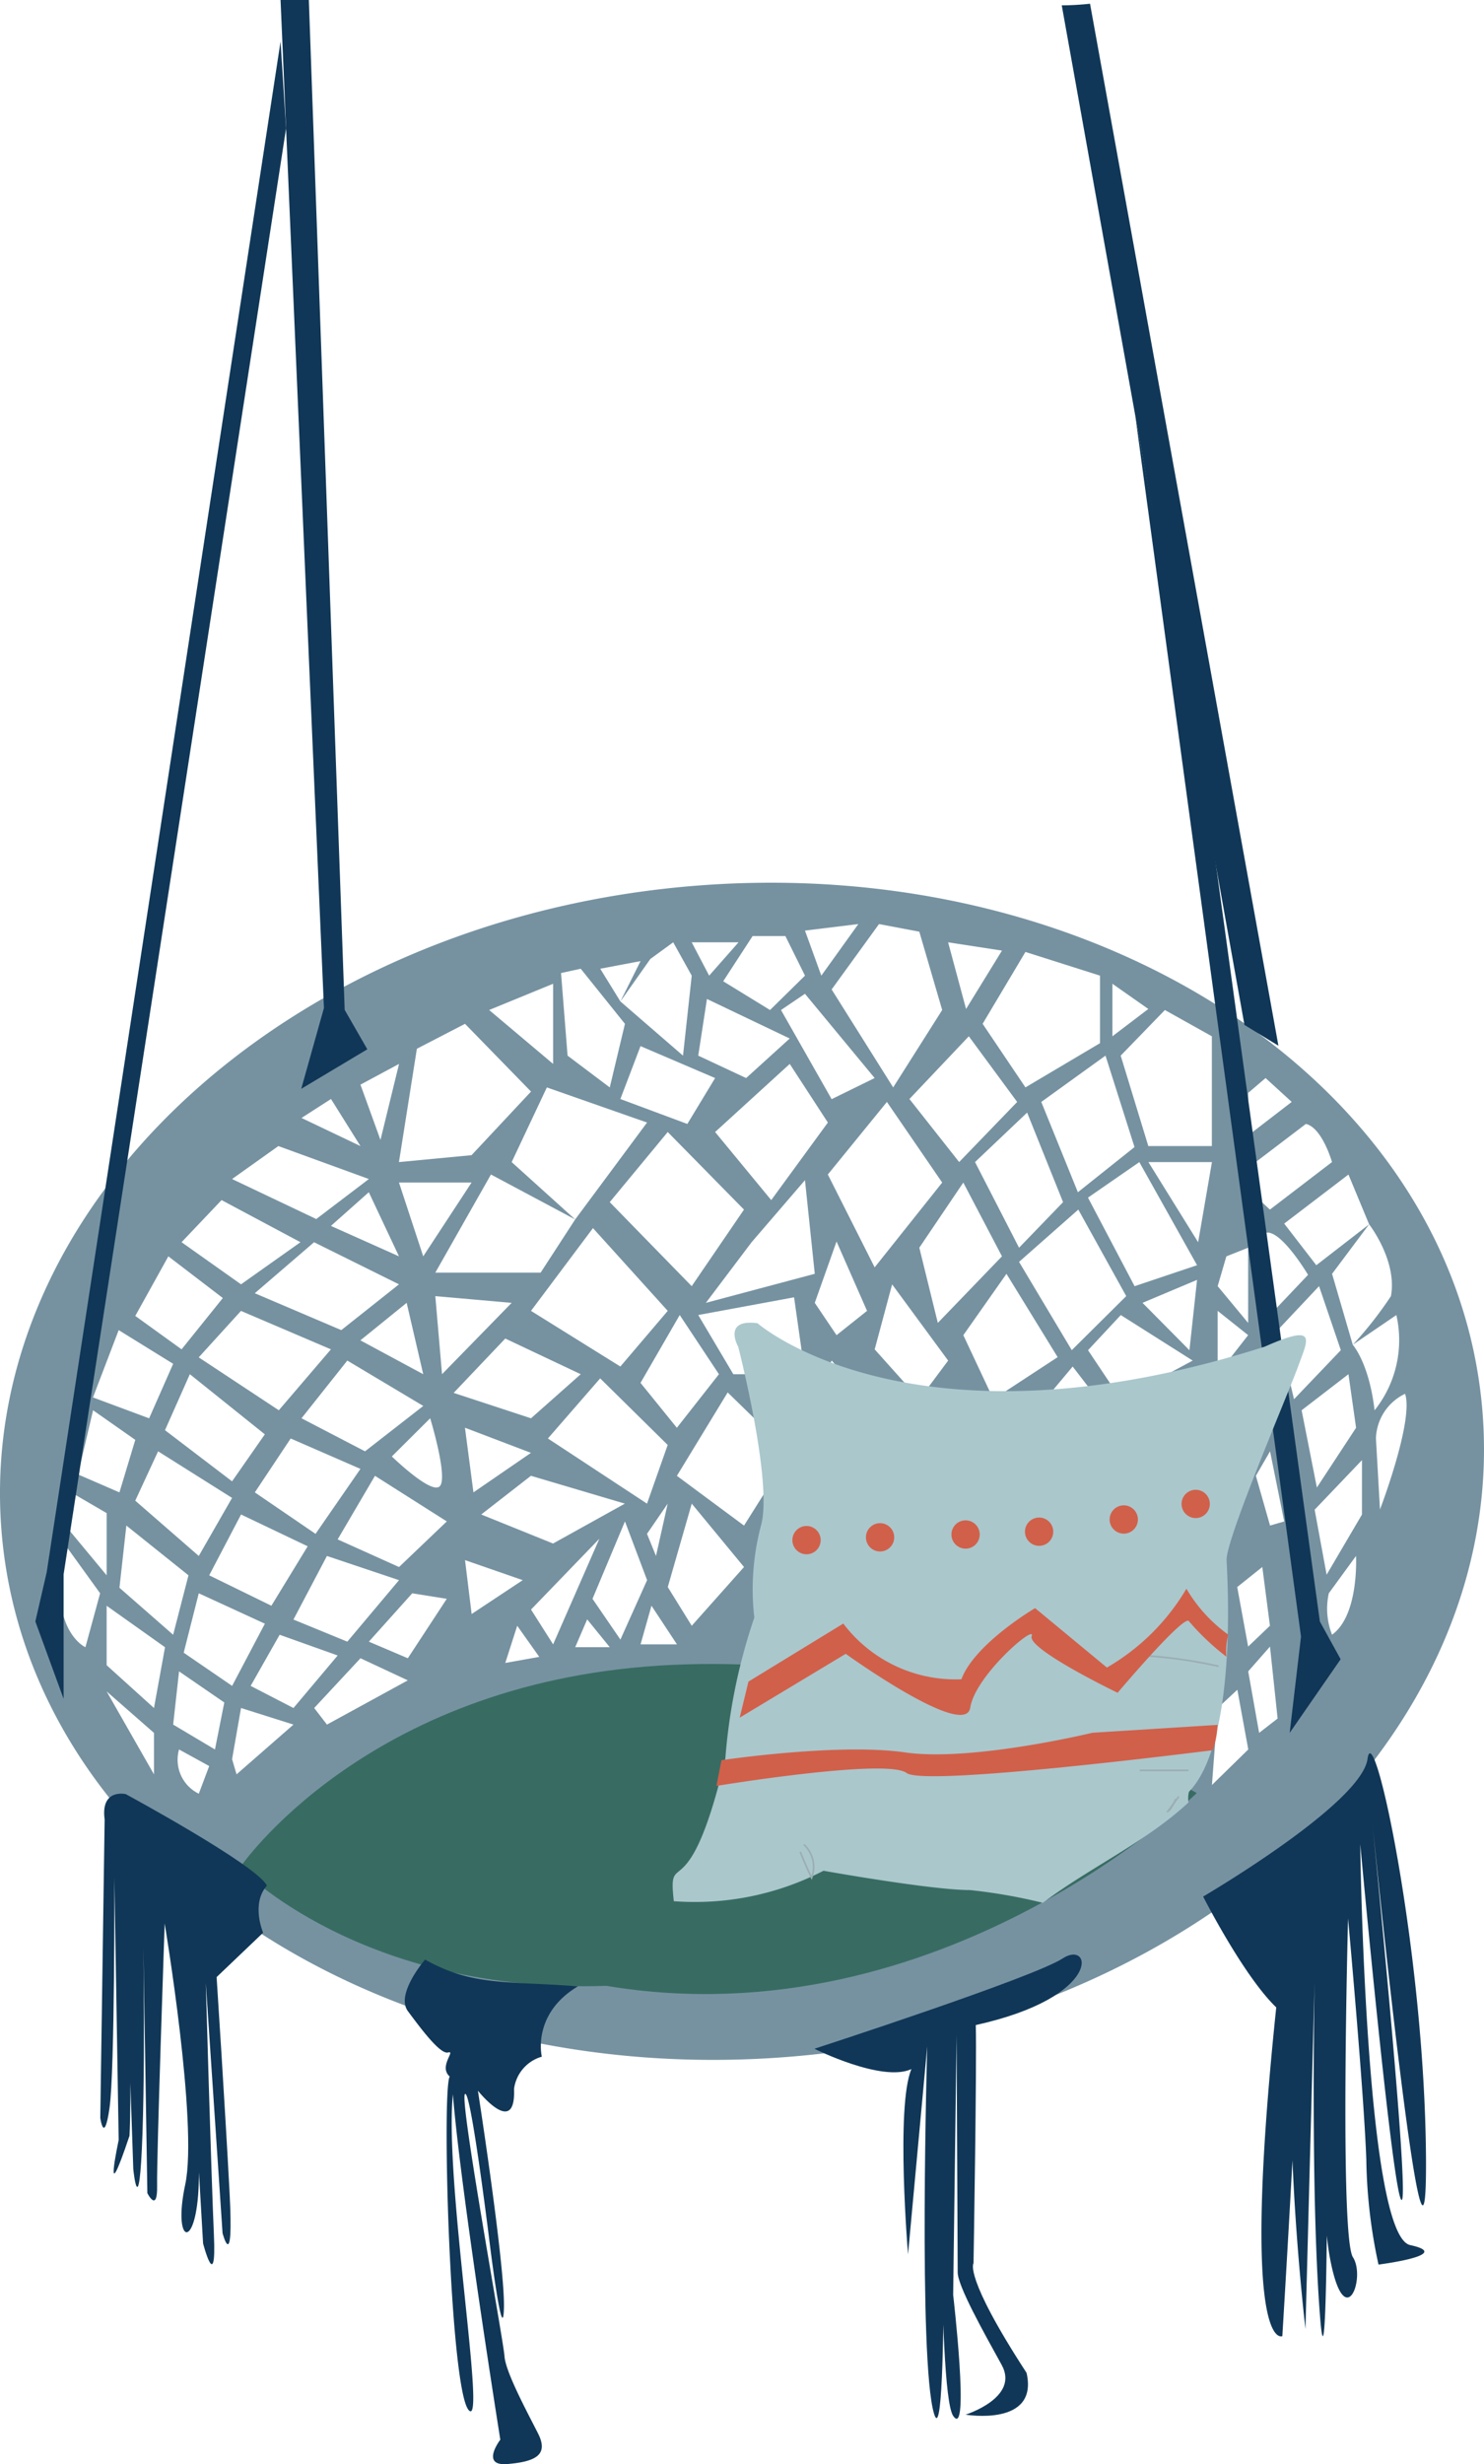
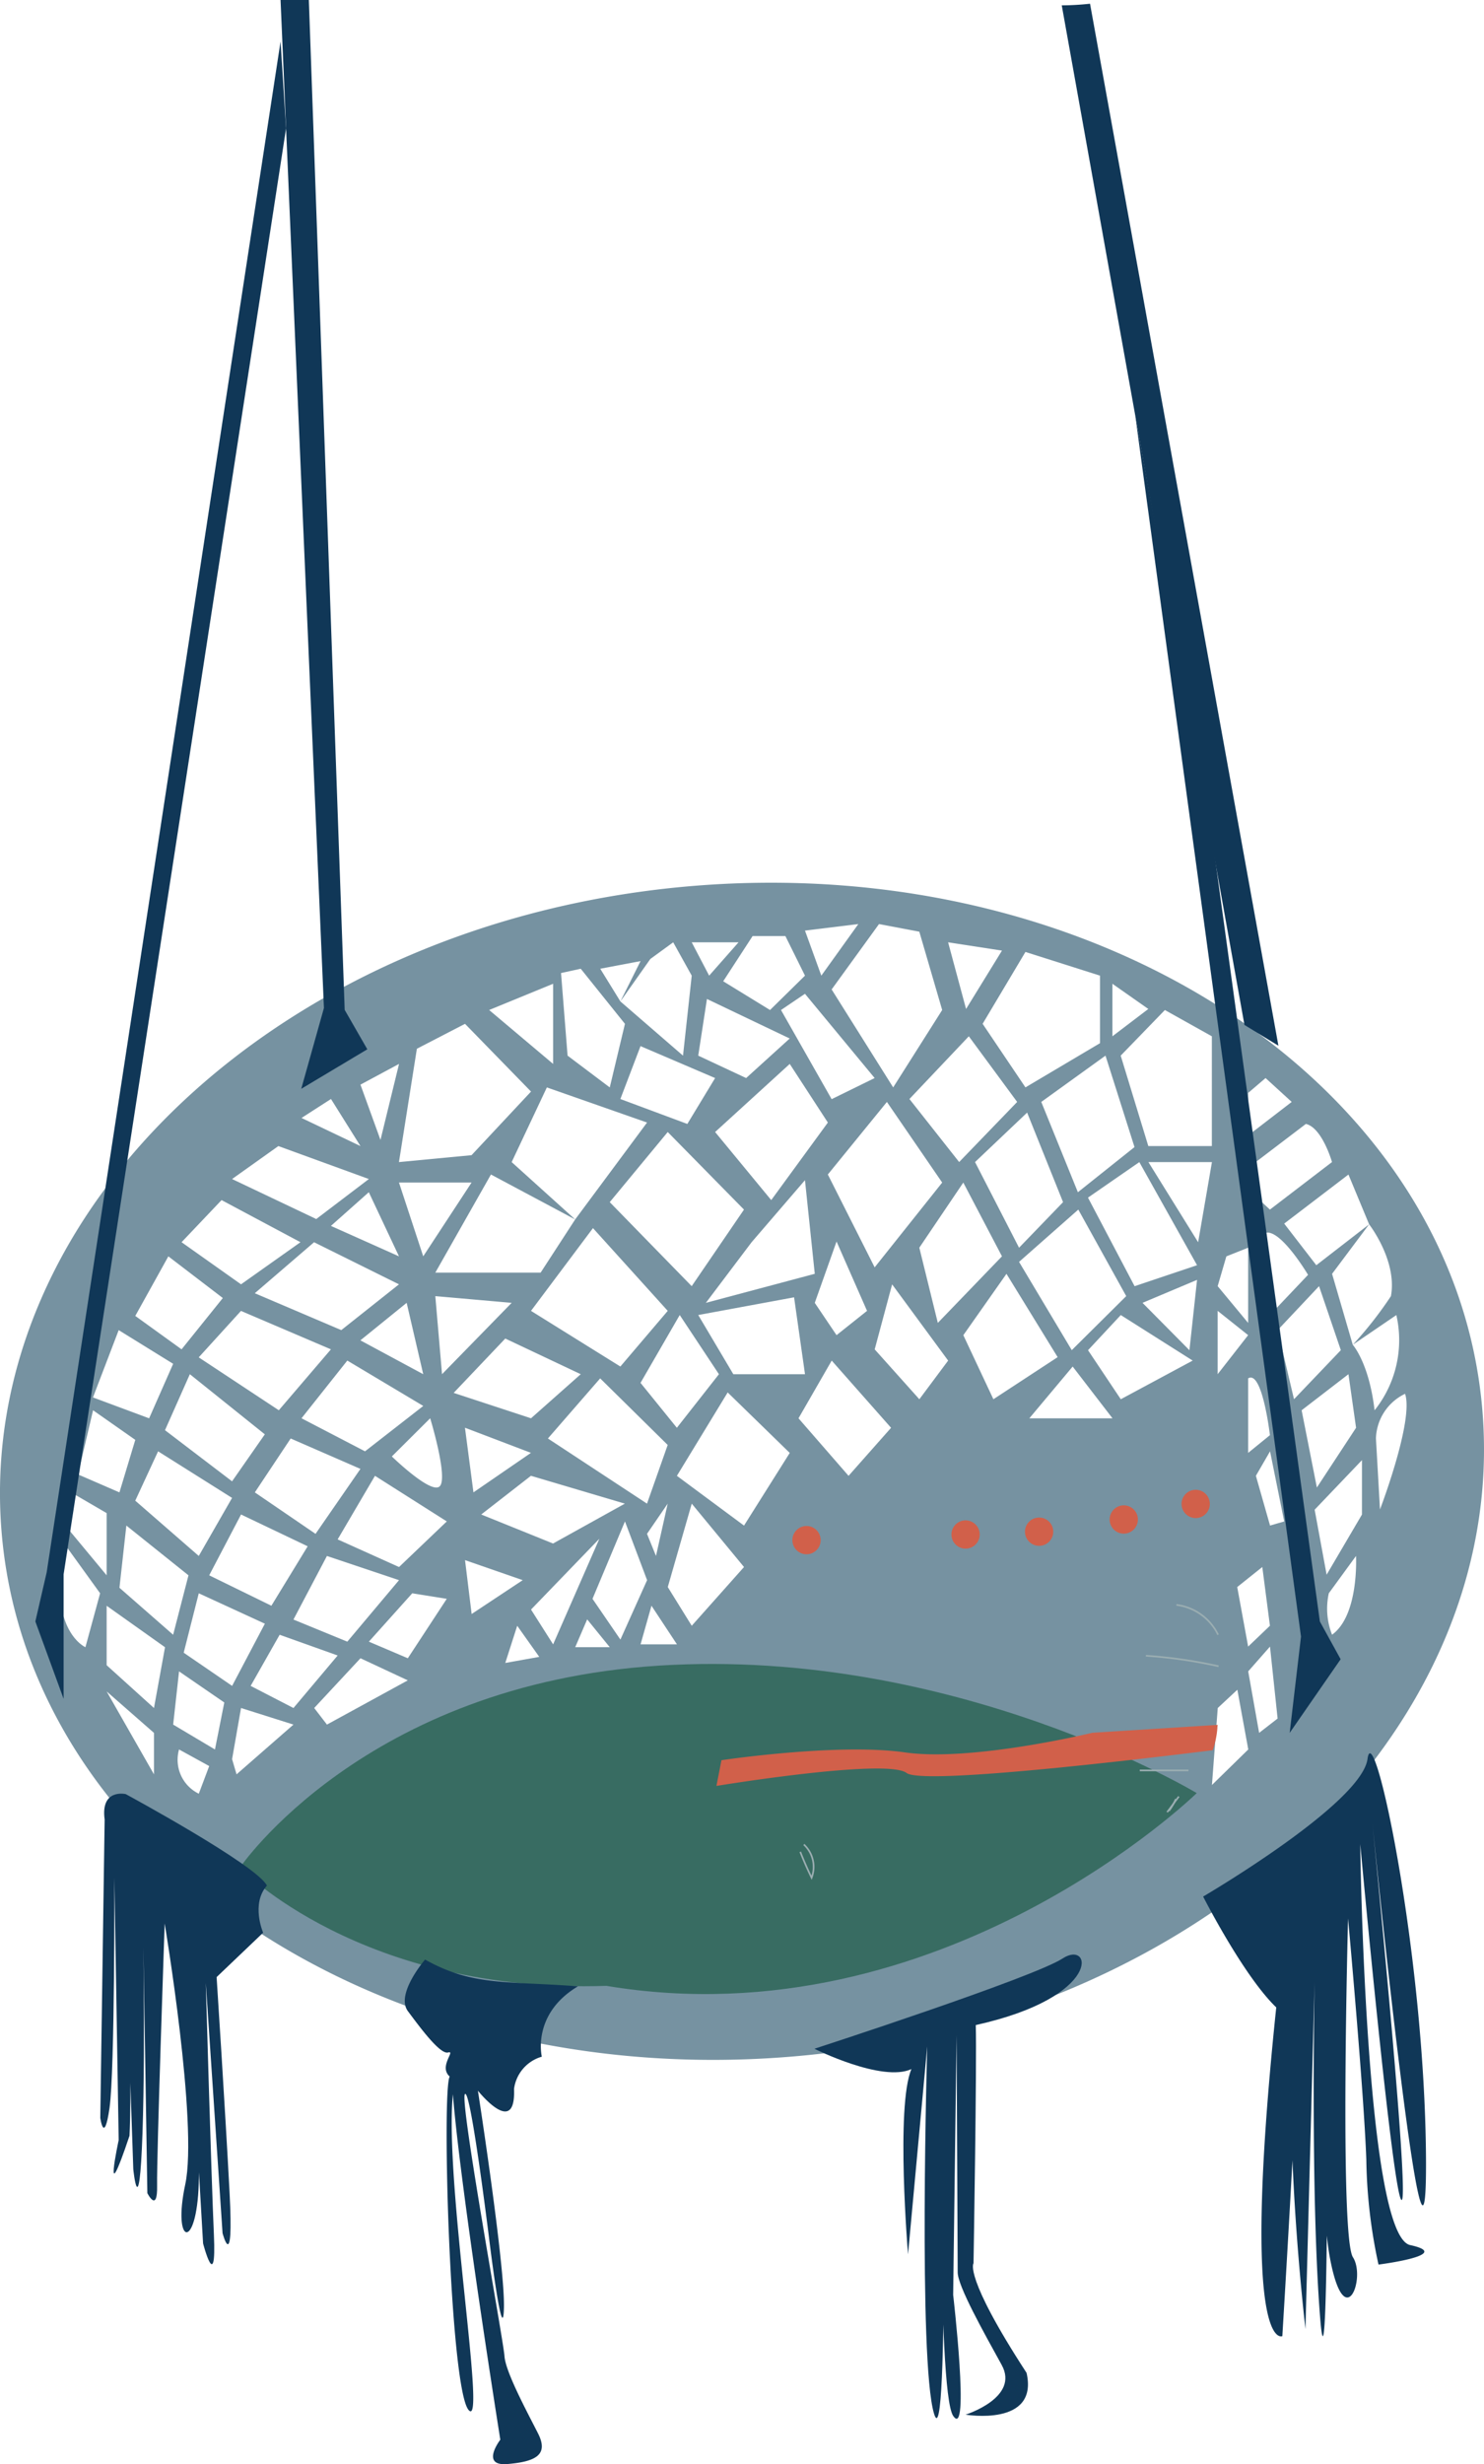
<svg xmlns="http://www.w3.org/2000/svg" width="163.069" height="270.585" viewBox="0 0 163.069 270.585">
  <g id="Group_17" data-name="Group 17" transform="translate(-1005.384 -678.753)">
    <path id="Path_217" data-name="Path 217" d="M1168.286,833.77c-2.855-35.508-41.6-61.364-86.537-57.751s-79.053,35.327-76.2,70.835,41.6,61.364,86.537,57.751S1171.141,869.278,1168.286,833.77Zm-16.535-27.415-6.821,5.219-1.556-1.436v-3.783l5.505-4.186C1150.674,802.577,1151.751,806.355,1151.751,806.355Zm-7.659,7.971c1.556-1.436,5.026,4.413,5.026,4.413l-4.188,4.412Zm.838,22.019-2.394,1.946v-8.18C1144.092,829.142,1144.93,836.345,1144.93,836.345Zm-2.394-37.579,1.915-1.636,2.872,2.623-4.787,3.683Zm-2.393,17.944,2.393-.948v8.257l-3.35-4.037Zm-.957,5.985,3.35,2.667-3.35,4.287Zm4.906,28.127.838,6.45-2.394,2.288-1.2-6.537Zm-5.544-58.278V804.6h-6.981l-3.035-9.931,4.856-5.009Zm-10.927-5.767,3.946,2.768-3.946,3Zm2.428,17.934-6.222,4.958-4.022-9.916,7.057-5.084Zm-53.569,39.152-10.89-7.155,5.744-6.6,7.419,7.311Zm2.273,0-1.286,5.745-.987-2.428Zm-15.025-3.057,10.32,3.057-7.892,4.379-7.892-3.187Zm-6.32,1.821-.932-7.1,7.252,2.76Zm-7.339-20.812,1.821,7.834-6.905-3.717Zm-.844-13.209h7.977l-5.312,8.1Zm0,11.176-6.338,5.026-9.505-4.049,6.513-5.6Zm-7.478-6.416,4.163-3.7,3.315,7.041Zm0,13.554-5.725,6.689-8.8-5.809,4.641-5.1Zm-7.263,9.333-3.6,5.16-7.37-5.616,2.732-6.148Zm-3.6,6.981-3.658,6.374-6.979-6.071,2.509-5.419Zm-4.789,8.5-1.686,6.526-5.9-5.16.759-6.83Zm1.131,1.973,7.263,3.339-3.6,6.829-5.319-3.642Zm1.145-1.973,3.5-6.678,7.321,3.491-3.987,6.526Zm12.937-2.125,7.922,2.656-5.682,6.753-5.919-2.428Zm-1.251-2.428-6.67-4.553,3.938-5.919,7.665,3.339Zm-1.542-12.691,5.033-6.337,8.347,4.983-6.4,4.983Zm14.139,0s1.973,6.468,1.062,7.455-5.274-3.263-5.274-3.263Zm.564-13.413,8.39.739-7.652,7.834Zm0-2.58,6.113-10.775,9.258,4.937-6.981-6.3,3.867-8.2,11.01,3.857-7.9,10.642-3.794,5.838Zm30.746-15.44,8.2-7.477,4.189,6.437-6.223,8.516Zm3.171,8.518-5.744,8.408-9.006-9.226,6.373-7.7Zm5.026-18.786-4.787,4.342-5.265-2.461.957-6.223Zm-.957-3.128,2.633-1.781,7.658,9.251-4.727,2.319Zm-7.24,7.47-3.053,5.039-7.358-2.737,2.214-5.809Zm-13.422,16.478,8.216,9.087-5.205,6.111-9.82-6.111Zm5.225,16.993,4.308-7.45,4.308,6.5-4.623,5.882Zm6.342-7.45,10.531-1.944,1.2,8.442h-7.876Zm.838-1.336,5.026-6.658,5.864-6.814,1.077,10.282Zm14.36-6.736,3.351,7.616-3.351,2.667-2.393-3.547Zm-.957-7.358,6.491-7.968,6.074,8.853-7.42,9.31Zm8.967-8.289,6.525-6.888,5.312,7.209-6.374,6.6Zm5.918,9.174,4.25,8.1-7.049,7.309-2.034-8.257Zm1.29-2.251,5.724-5.432,3.949,9.833-4.836,5.006Zm11.348,5.219,5.265,9.5-5.983,5.935-5.793-9.693Zm2.387-25.689V793.3l-8.195,4.856-4.705-6.981,4.705-7.892Zm-10.775-2.751-3.946,6.411-1.973-7.321Zm-9.083-2.076,2.513,8.6-5.385,8.5-6.762-10.758,5.206-7.18Zm-6.7-.837-4.068,5.664-1.795-4.946Zm-8.017,1.316,2.154,4.348L1090,789.66l-5.146-3.157,3.231-4.966Zm-5.146.687-3.231,3.661-1.915-3.661Zm-10.77,2.065-2.214,4.428,3.291-4.663,2.513-1.83,2.034,3.661-.957,8.784-6.881-5.952-2.214-3.59Zm-6.571.838,4.857,6.051-1.668,6.981-4.636-3.49-.718-9.07Zm-3.035,1.65v8.8l-7.028-5.919Zm-9.68,4.4,7.252,7.437L1057.2,805.6l-7.977.759,1.969-12.445Zm-7.251,4.4-2.04,8.347-2.2-6.07Zm-7.478,3.853,3.238,5.168-6.475-3.086Zm-5.781,5.168,9.944,3.62-5.781,4.393-9.25-4.393Zm-6.243,5.932,8.671,4.625-6.532,4.625-6.533-4.625Zm-5.847,6.178,5.985,4.577-4.532,5.633-5.087-3.669Zm-5.457,8.1,5.985,3.7-2.641,5.985L1015.6,832.2Zm-2.817,8.8,4.64,3.251-1.741,5.767-4.553-1.973Zm-2.413,9.018,3.906,2.276v6.83l-4.664-5.616Zm1.574,17s-4.3-1.866-2.332-11.383l3.946,5.464Zm7.532,13.962-5.2-9.106,5.2,4.553Zm0-7.285-5.2-4.7v-6.526l6.414,4.553Zm4.926,9.41a4.141,4.141,0,0,1-2.17-4.857l3.315,1.821Zm1.776-4.857-4.593-2.732.647-5.843,4.971,3.415Zm2.373,2.732-.491-1.669.983-5.616,5.762,1.821Zm1.549-9.713,3.187-5.615,6.374,2.276-4.856,5.767Zm8.384,4.249-1.4-1.821,5.085-5.463,5.2,2.428Zm8.887-7.284-4.28-1.822,4.766-5.311,3.794.607Zm-.965-10.017-6.745-3.035,4.1-6.981,7.892,5.008Zm11.674-25.09,8.292,3.917-5.463,4.84-8.5-2.789Zm-4.423,24.331,6.341,2.2-5.615,3.718Zm4.423,11.292,1.311-4.083,2.423,3.415Zm2.829-5.863,7.512-7.779-5.084,11.6Zm4.856,4.133,1.314-3.056,2.482,3.056Zm1.9-5.312,3.566-8.5,2.432,6.45-2.932,6.526Zm5.28,5,1.2-4.242,2.8,4.242Zm5.624-2.042-2.633-4.249,2.633-9.16,5.744,6.959Zm5.744-11-7.375-5.463,5.58-9.158,6.821,6.643Zm11.488-5.463-5.5-6.317,3.649-6.337,6.522,7.379Zm7.779-8.41-4.907-5.476,1.915-7.138,6.156,8.37Zm4.833-7.034,4.74-6.737,5.624,9.149-7.06,4.622Zm7.253,9.127,4.762-5.683,4.376,5.683Zm10.049-2.093-3.6-5.385,3.6-3.86,7.9,5Zm7.542-5.385-5.154-5.2,5.992-2.523Zm-6.025-7.029-5.122-9.725,5.643-3.9,6.342,11.322Zm1.518-13.627h6.981l-1.517,8.8Zm6.981,68.4.638-8.456,2.154-2.005,1.2,6.558Zm5.185-5.724-1.2-6.754,2.394-2.72.837,7.9Zm1.2-22.765-1.556-5.463,1.556-2.688,1.555,7.7Zm.837-21.461,4.548-4.826,2.393,7.029-5.146,5.385Zm7.779,4.841.837,5.882-4.308,6.561-1.675-8.483Zm-1.8,28.61a7.825,7.825,0,0,1-.359-4.553l2.991-4.1S1154.742,856.119,1151.751,858.259Zm3.284-13.2-3.883,6.607-1.316-7.138,5.2-5.445Zm-1.011-18.643-2.273-7.787,4.068-5.436-5.8,4.488-3.53-4.569,7.061-5.387,2.273,5.468s3.112,3.987,2.394,7.887a42.036,42.036,0,0,1-4.189,5.336l4.787-3.261a12.345,12.345,0,0,1-2.393,10.458C1155.819,828.38,1154.024,826.412,1154.024,826.412Zm2.992,18.112-.444-7.816a5.619,5.619,0,0,1,3.2-4.911C1160.769,834.712,1157.016,844.524,1157.016,844.524Z" fill="#7692a1" />
    <path id="Path_218" data-name="Path 218" d="M1031.736,883.839s13.656-20.142,46.089-22.191,59.061,14,59.061,14-27.994,27.311-64.865,21.166C1045.051,897.713,1031.736,883.839,1031.736,883.839Z" fill="#386c62" />
    <g id="Group_13" data-name="Group 13">
      <path id="Path_219" data-name="Path 219" d="M1038.487,798.312l7.26-4.339-2.487-4.327-3.938-110.893h-3.109l4.767,110.686Z" fill="#103757" />
      <path id="Path_220" data-name="Path 220" d="M1012.375,865.3v-13.68l24.444-158.774-.607-9.535-25.7,168.1-1.244,5.389Z" fill="#103757" />
-       <path id="Path_221" data-name="Path 221" d="M1125.162,679.161a28.957,28.957,0,0,1-3.108.179L1142.131,791.3l3.731,2.28Z" fill="#103757" />
+       <path id="Path_221" data-name="Path 221" d="M1125.162,679.161a28.957,28.957,0,0,1-3.108.179L1142.131,791.3l3.731,2.28" fill="#103757" />
      <path id="Path_222" data-name="Path 222" d="M1152.7,860.95l-5.6,8.084,1.244-10.571-18.2-133.983,8.251,44.853,12.022,87.471Z" fill="#103757" />
    </g>
    <path id="Path_223" data-name="Path 223" d="M1016.883,878.555l-.478,32.756s.416,3.032,1.011-1.07.535-25.325.535-25.325l.475,28.833s-1.842,8.56,1.189-.476c.417-8.5-.654-27.822-.654-27.822l1.071,31.508s.653,6.361,1.01-3.983,0-26.514,0-26.514l.535,33.113s1.13,2.259,1.07-.833.833-28.773.833-28.773,3.685,22,2.259,28.655,1.248,7.371,1.486-.119-1.308-24.077-1.308-24.077L1027.7,925.1s1.487,5.707,1.189-.951-.891-27.643-.891-27.643l1.842,27.465s1.249,4.7.773-4.4-1.426-23.72-1.426-23.72l5.112-4.875s-1.367-3.151.416-5.172c-1.129-2.259-15.516-10.047-15.516-10.047S1016.41,875.107,1016.883,878.555Z" fill="#103757" />
    <path id="Path_224" data-name="Path 224" d="M1052.093,893.929s-3.281,3.793-1.883,5.669,3.55,4.783,4.419,4.531-1.08,1.543.17,2.642c-.885,1.531.026,34.158,2.07,36.61s-2.682-25.039-1.718-34.669c.808,10.354,5.21,37.937,5.21,37.937s-2.255,2.938.8,2.672,4.546-.991,3.346-3.358-3.577-6.754-3.689-8.493-4.978-28.174-4.342-28.774,2.7,16.239,2.7,16.239,1.465,11.918,1.583,7.231-2.86-23.84-2.86-23.84,4.178,5.248,3.969-.186a4.264,4.264,0,0,1,3.054-3.549s-1.139-4.675,3.973-7.728C1060.822,896.265,1057.319,896.842,1052.093,893.929Z" fill="#103757" />
    <path id="Path_225" data-name="Path 225" d="M1094.875,903.722s24.056-7.812,27.28-9.92,4.464,4.216-9.548,7.316c.124,4.092-.248,26.164-.248,26.164s-1.116,1.364,5.828,12.027c1.364,5.952-6.7,4.588-6.7,4.588s5.952-1.86,3.968-5.456-4.836-8.679-4.836-10.167-.124-26.04-.124-26.04l-.372,28.52s1.86,16.017,0,13.278-1.24-41.426-1.24-41.426.868,46.995-.868,41.167-.744-40.3-.744-40.3l-2.108,22.816s-1.364-16.244.372-20.336C1102.315,907.442,1094.875,903.722,1094.875,903.722Z" fill="#103757" />
    <path id="Path_226" data-name="Path 226" d="M1137.591,887.008s17.4-10.17,18.065-15.121,6.289,21.276,6.423,43.891-5.888-36.8-5.888-36.8,4.148,41.349,3.212,41.349-4.55-39.074-4.55-39.074.535,42.954,5.486,44.025-3.479,2.141-3.479,2.141a57.38,57.38,0,0,1-1.338-11.508c-.268-7.494-2.007-26.5-2.007-26.5s-.937,34.926.535,37.2-.937,8.7-2.542,0-.268-35.6-.268-35.6.268,55.667-.8,42.152-.6-36.8-.6-36.8l-1.005,38.137s-2.676-22.615-1.07-36.13-1.472,36.907-1.472,36.907-4.684,2.3-.669-36.1C1142.007,895.706,1137.591,887.008,1137.591,887.008Z" fill="#103757" />
    <g id="Group_16" data-name="Group 16">
-       <path id="Path_227" data-name="Path 227" d="M1144.34,826.633c-38.736,12.323-55.716-2.58-55.716-2.58-3.891-.515-2.122,2.58-2.122,2.58s3.891,15.092,2.476,19.729a27.382,27.382,0,0,0-.707,10.017,62.772,62.772,0,0,0-3.184,15.48c-4.068,17.223-6.368,9.41-5.66,15.659a30.833,30.833,0,0,0,16.449-3.344s11.851,2.123,16.1,2.123a59.086,59.086,0,0,1,8,1.4c5.177-3.9,11.217-6.59,16-11.015a3.157,3.157,0,0,1,.057-1.18c5.306-5.49,4.245-23.165,4.133-25.421s6.833-18.438,7.894-21.373S1150.177,824.053,1144.34,826.633Z" fill="#aac7cc" />
      <path id="Path_228" data-name="Path 228" d="M1134.654,854.982a5.89,5.89,0,0,1,4.577,3.277" fill="none" stroke="#9baeb2" stroke-miterlimit="10" stroke-width="0.183" />
      <path id="Path_229" data-name="Path 229" d="M1131.3,860.567a52.341,52.341,0,0,1,7.986,1.153" fill="none" stroke="#9baeb2" stroke-miterlimit="10" stroke-width="0.183" />
      <path id="Path_230" data-name="Path 230" d="M1130.627,873.157h5.353" fill="none" stroke="#9baeb2" stroke-miterlimit="10" stroke-width="0.183" />
      <path id="Path_231" data-name="Path 231" d="M1133.634,877.743l1.287-1.719" fill="none" stroke="#9baeb2" stroke-miterlimit="10" stroke-width="0.183" />
      <path id="Path_232" data-name="Path 232" d="M1134.584,876.3a5.667,5.667,0,0,1-.753,1.3" fill="none" stroke="#9baeb2" stroke-miterlimit="10" stroke-width="0.183" />
      <path id="Path_233" data-name="Path 233" d="M1093.321,882.1q.568,1.444,1.246,2.843a3.344,3.344,0,0,0-.854-3.652" fill="none" stroke="#9baeb2" stroke-miterlimit="10" stroke-width="0.183" />
      <g id="Group_15" data-name="Group 15">
        <g id="Group_14" data-name="Group 14">
          <circle id="Ellipse_3" data-name="Ellipse 3" cx="1.554" cy="1.554" r="1.554" transform="translate(1092.455 846.316)" fill="#d1604a" />
-           <circle id="Ellipse_4" data-name="Ellipse 4" cx="1.554" cy="1.554" r="1.554" transform="translate(1100.536 846.008)" fill="#d1604a" />
          <circle id="Ellipse_5" data-name="Ellipse 5" cx="1.554" cy="1.554" r="1.554" transform="translate(1109.932 845.698)" fill="#d1604a" />
          <circle id="Ellipse_6" data-name="Ellipse 6" cx="1.554" cy="1.554" r="1.554" transform="translate(1118.012 845.39)" fill="#d1604a" />
          <circle id="Ellipse_7" data-name="Ellipse 7" cx="1.554" cy="1.554" r="1.554" transform="translate(1127.315 844.05)" fill="#d1604a" />
          <circle id="Ellipse_8" data-name="Ellipse 8" cx="1.554" cy="1.554" r="1.554" transform="translate(1135.218 842.341)" fill="#d1604a" />
        </g>
-         <path id="Path_234" data-name="Path 234" d="M1140.344,858.245a16.509,16.509,0,0,1-4.59-5.037,24.253,24.253,0,0,1-8.738,8.655l-7.891-6.525s-6.617,3.875-8.1,7.811a15.466,15.466,0,0,1-12.975-6.116l-10.423,6.372-.961,3.959,11.651-7.01s13.135,9.458,13.683,5.911,7.262-9.27,6.75-7.851,9.444,6.219,9.444,6.219,7.448-8.821,7.852-7.838a27.155,27.155,0,0,0,4.1,3.875A7.479,7.479,0,0,1,1140.344,858.245Z" fill="#d1604a" />
        <path id="Path_235" data-name="Path 235" d="M1139.158,868.463a.951.951,0,0,1,.038-.306l-13.774.865s-13.245,3.213-20.6,2.157-20.16.856-20.16.856l-.553,2.825s18.695-3.08,20.9-1.419c1.725,1.3,24.072-1.314,33.628-2.5A9.158,9.158,0,0,0,1139.158,868.463Z" fill="#d1604a" />
      </g>
    </g>
  </g>
</svg>